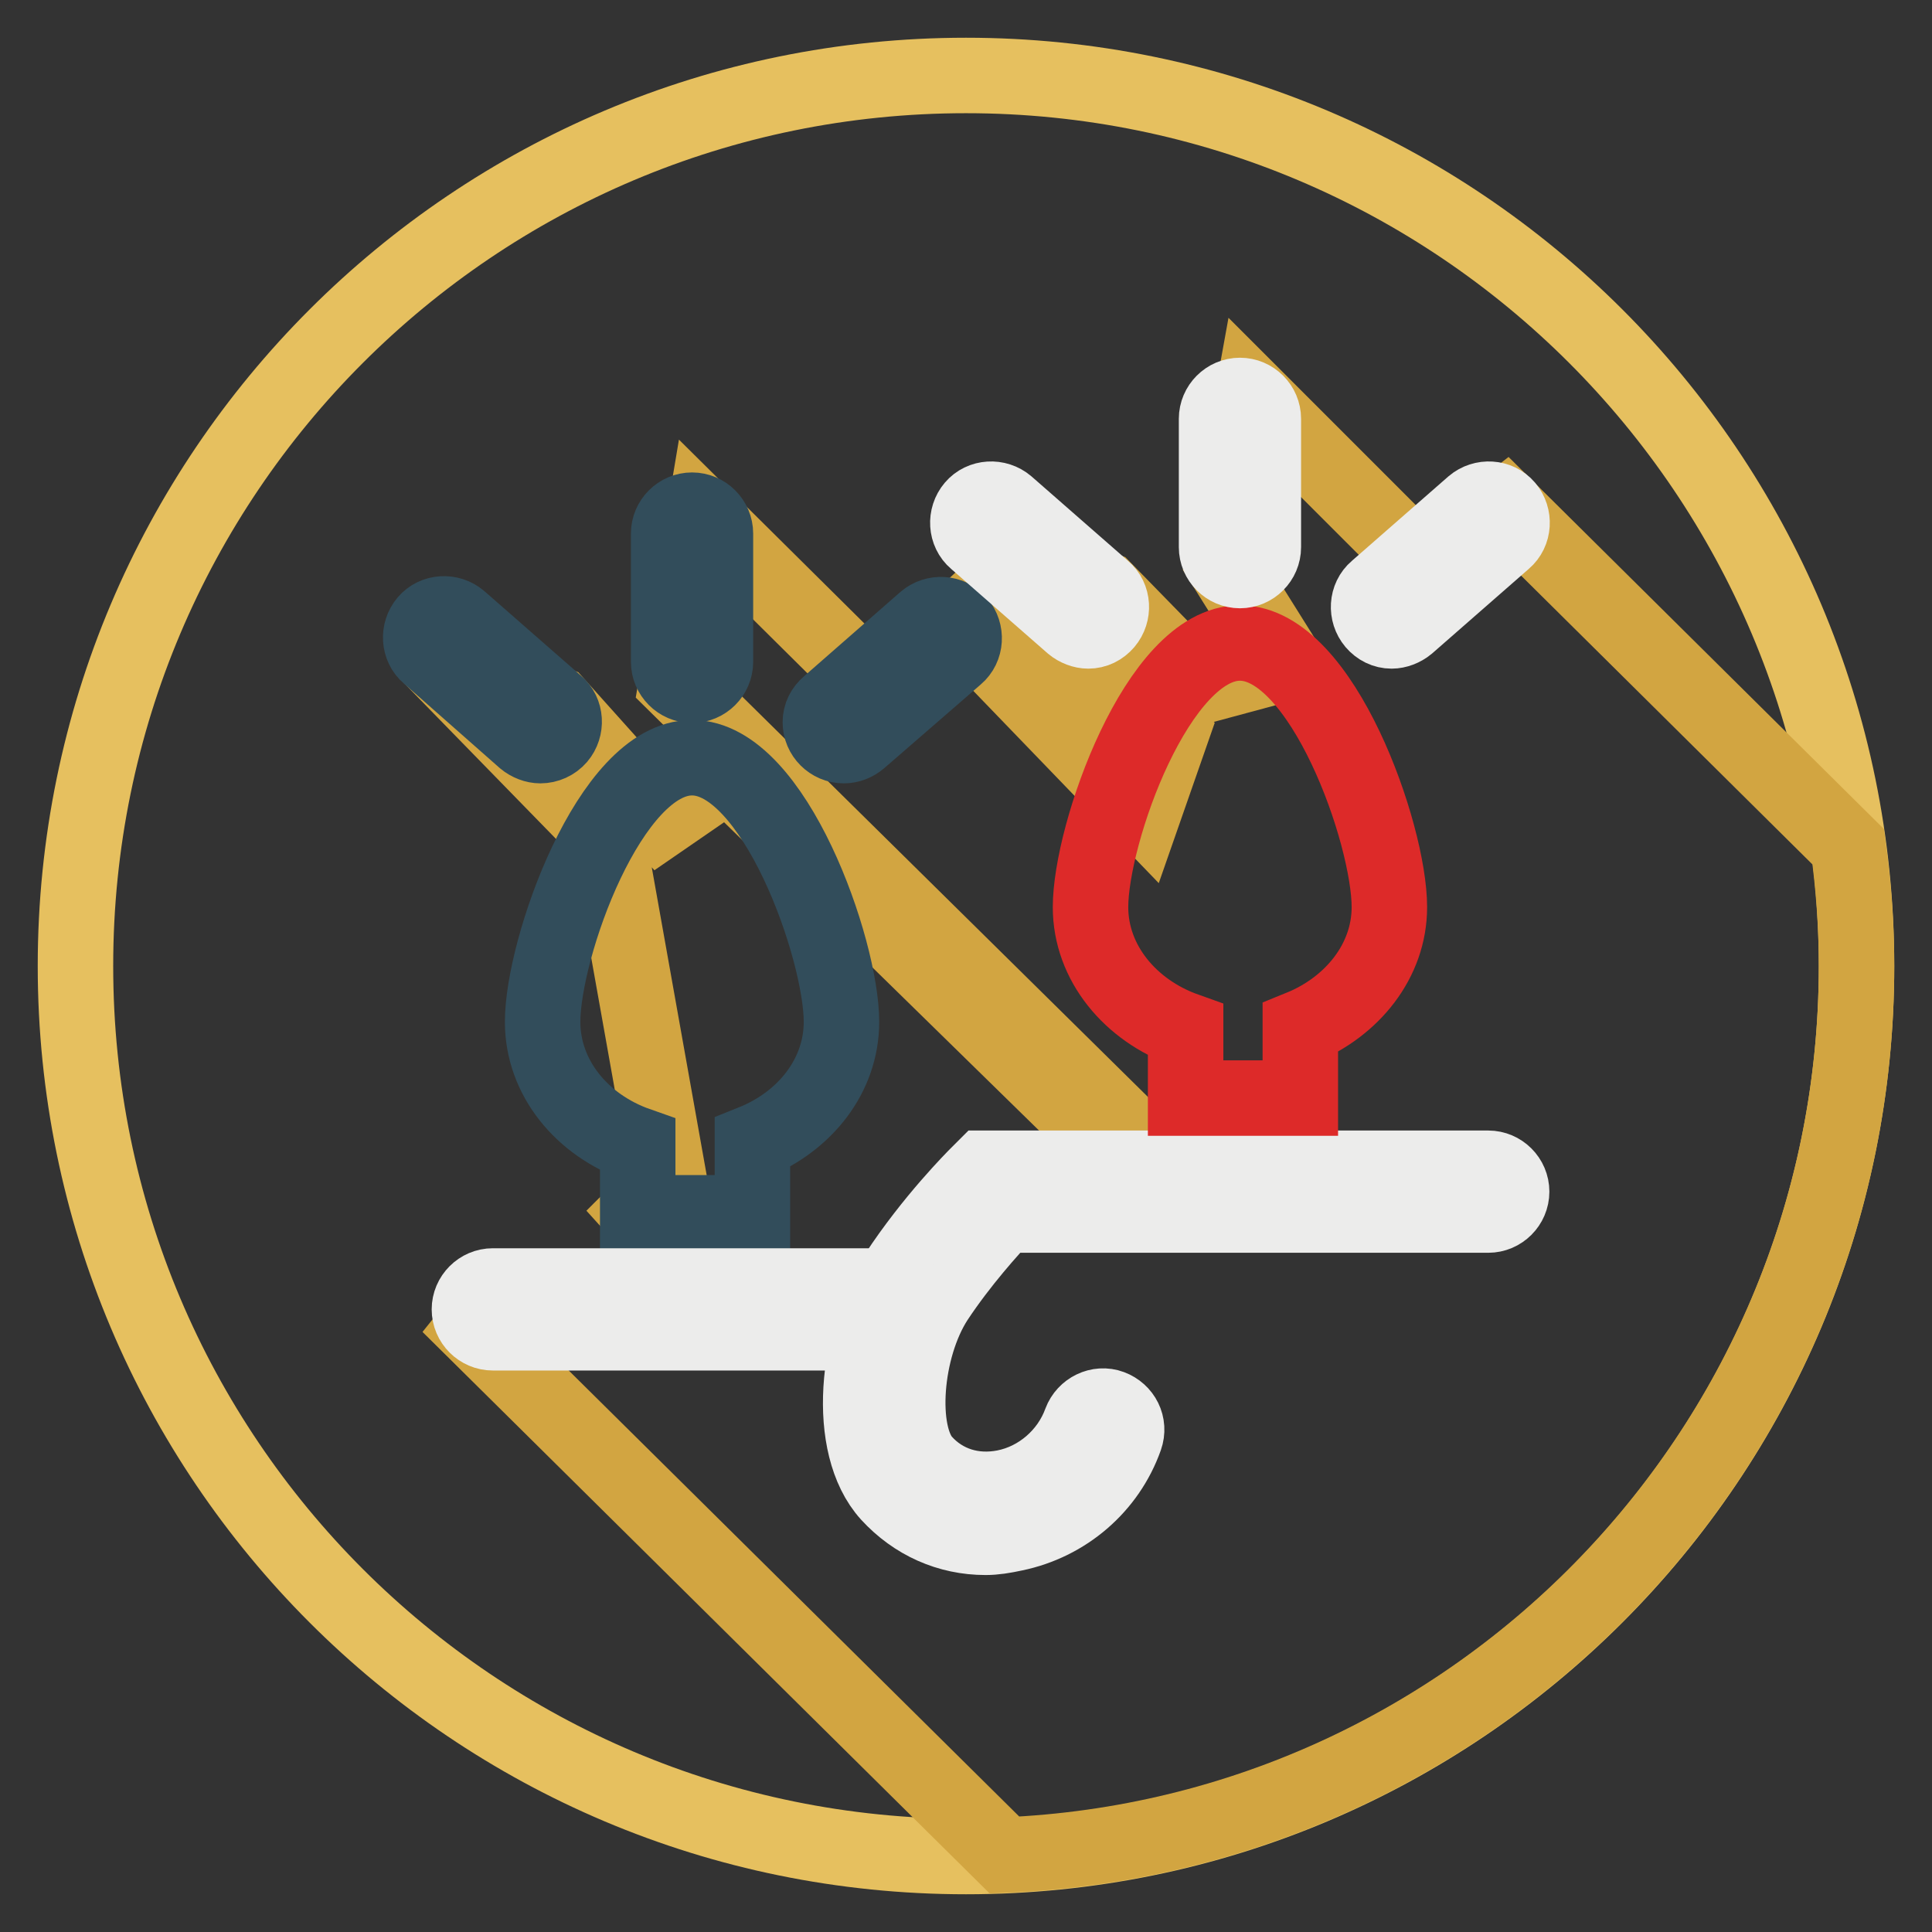
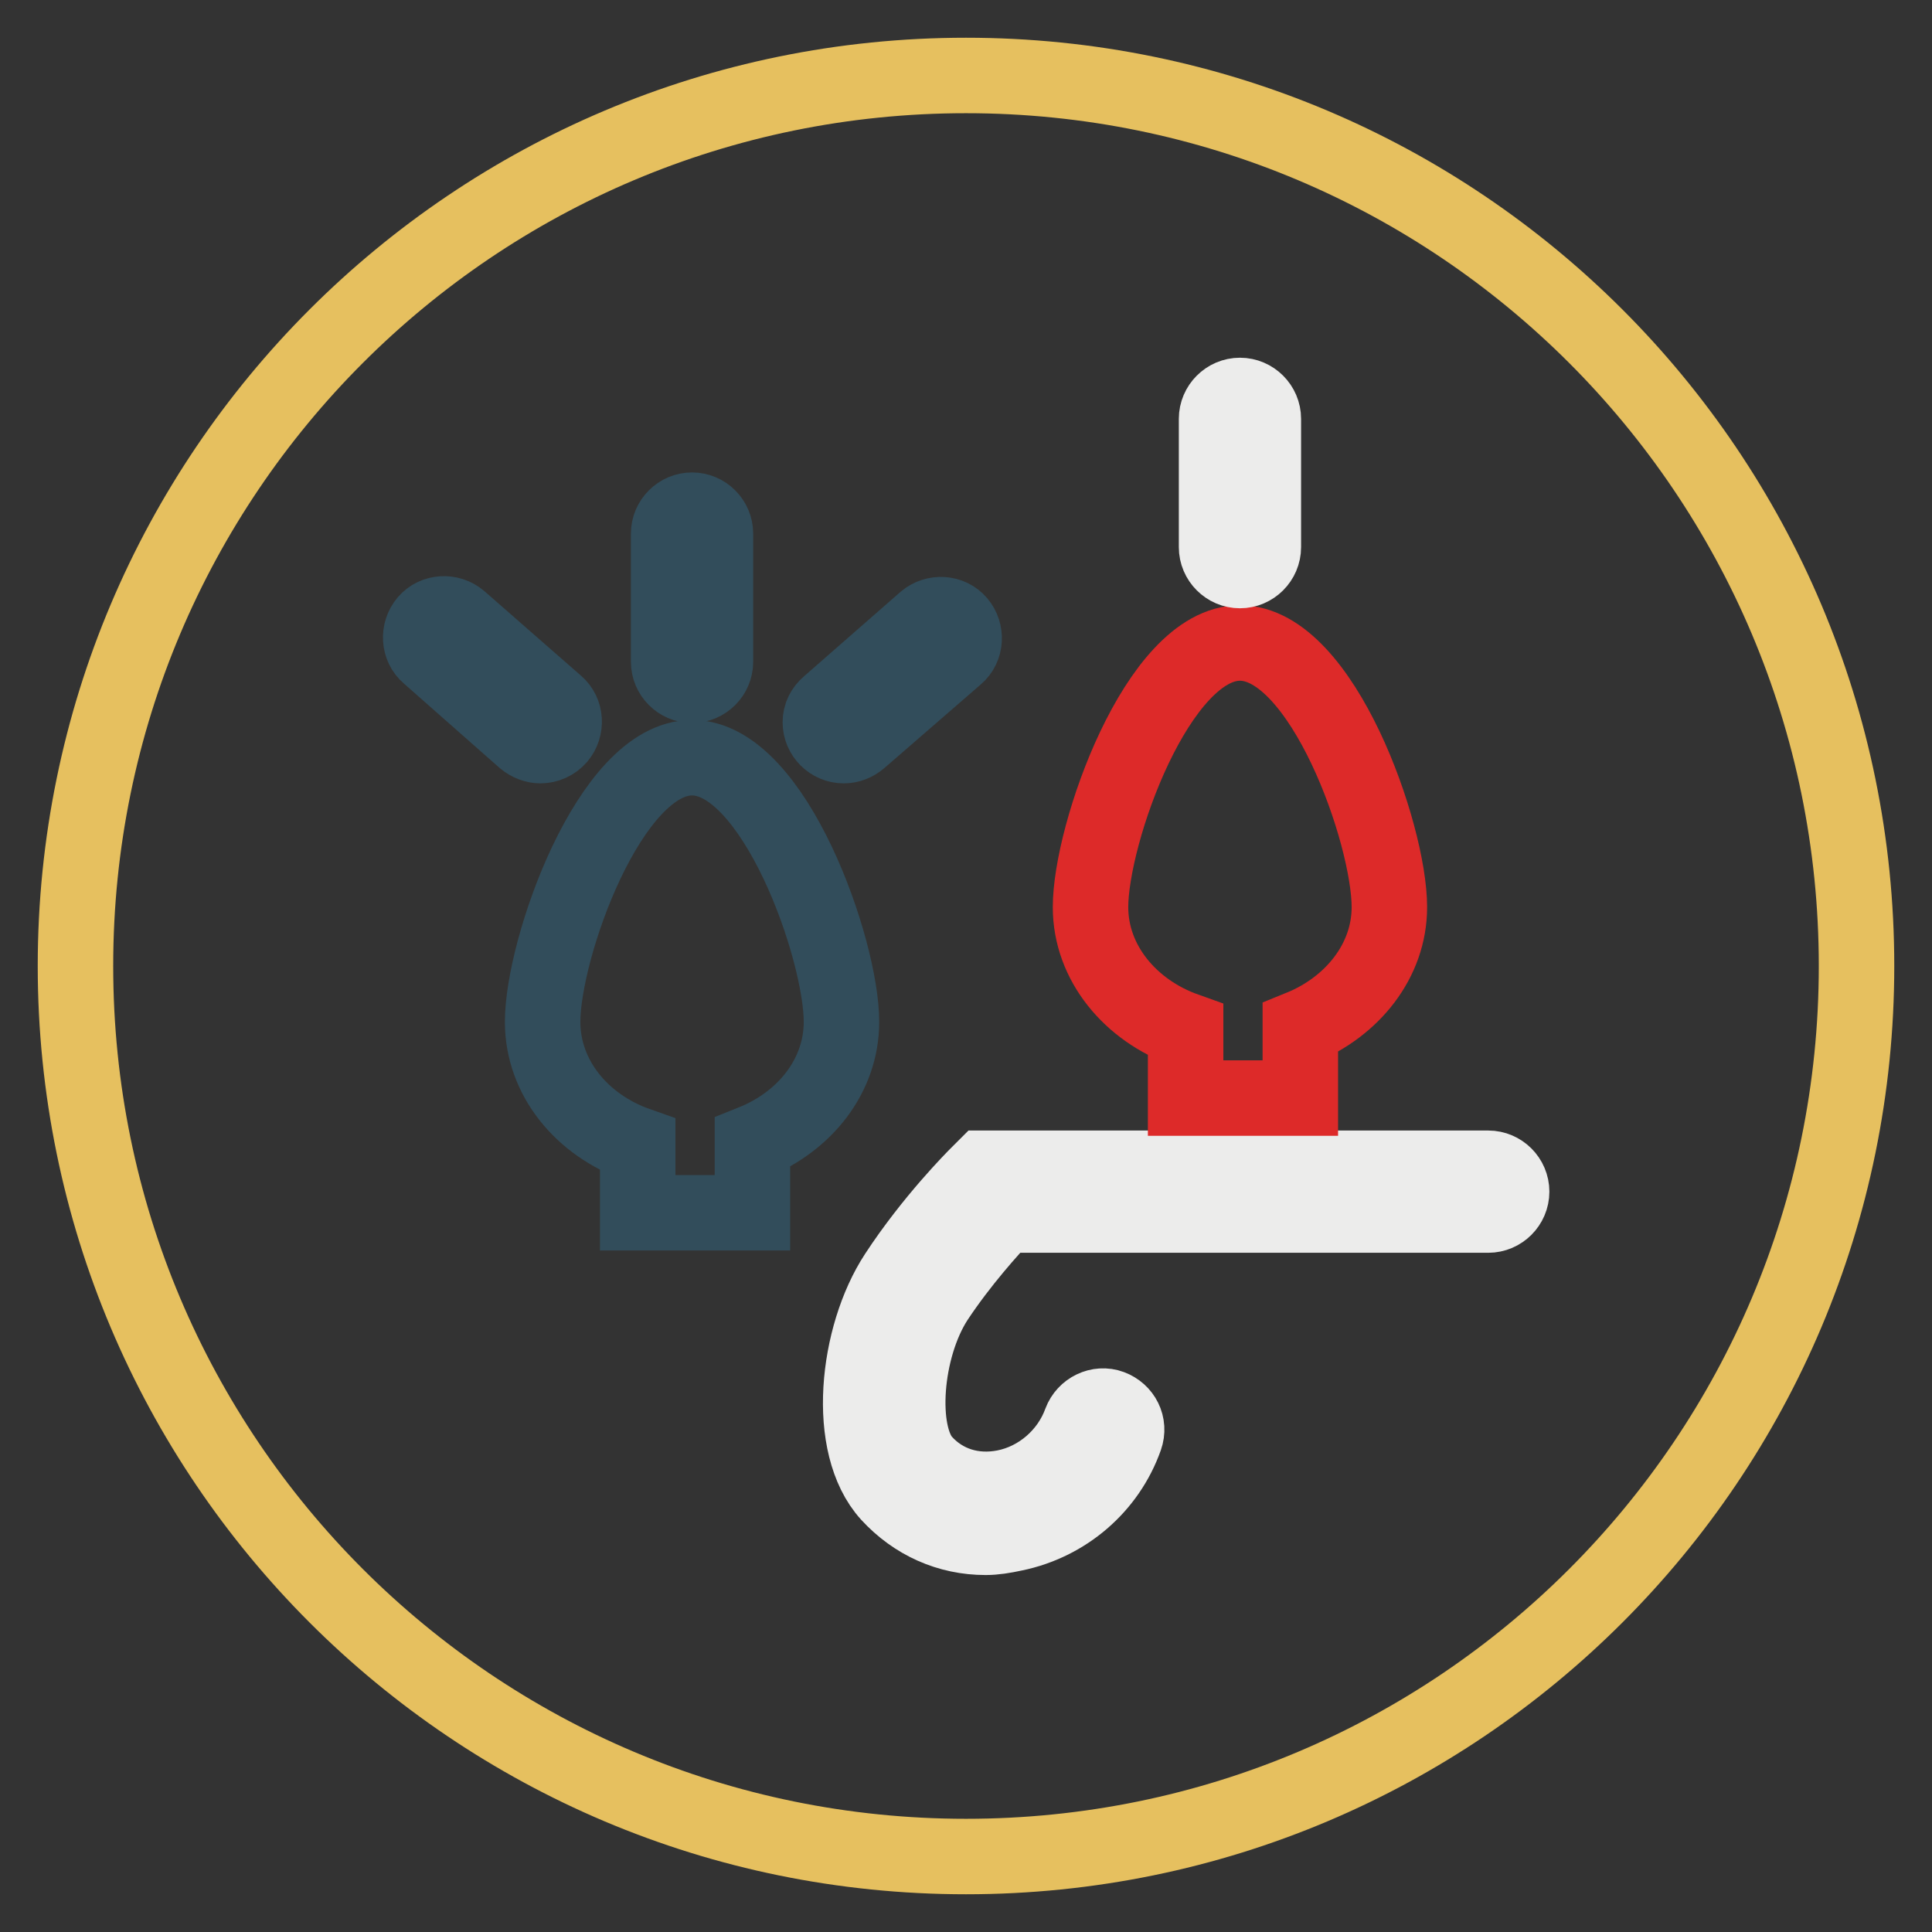
<svg xmlns="http://www.w3.org/2000/svg" version="1.1" x="0px" y="0px" viewBox="0 0 256 256" enable-background="new 0 0 256 256" xml:space="preserve">
  <rect x="0" y="0" width="256" height="256" fill="#333333" stroke="none" />
  <g>
    <path stroke-width="10" fill-opacity="0" stroke="#e6c05f" d="M10,128c0,65.2,52.8,118,118,118c65.2,0,118-52.8,118-118c0-65.2-52.8-118-118-118C62.8,10,10,62.8,10,128z " />
-     <path stroke-width="10" fill-opacity="0" stroke="#d2a541" d="M199.5,67.2L189,75.4l-23-23l-4,22.1l8.4,13.4L158.9,91l-12.6-12.9l-16.9-6.6l25.8,25.6l-3.7,10.6 l-24.5-25.4l-10.3,9.5L93.3,68.6l-3.7,22.1l67.4,66.5l-4,0.6l-56.5-55.3l-9,6.2L73.7,93.3l-16.9-6.6l23.8,24.4l8.1,45.4l-4.1,4.1 L95.8,173l-31.1,0.6l-2,2.5l70.4,69.7C195.9,243.2,246,191.4,246,128c0-5.4-0.4-10.6-1.1-15.8L199.5,67.2z" />
    <path stroke-width="10" fill-opacity="0" stroke="#324d5b" d="M111.5,135.4c0-9.6-8.9-35-19.8-35s-19.8,25.3-19.8,35c0,7.4,5.2,13.7,12.6,16.3v9h15.2v-9.3 C106.7,148.6,111.5,142.5,111.5,135.4z" />
    <path stroke-width="10" fill-opacity="0" stroke="#ececeb" d="M130.6,203.7c-4.9,0-9.4-2-12.8-5.7c-5.9-6.5-4.3-21,1-29.1c4.7-7.2,10.4-12.9,10.7-13.2l0.9-0.9h66.8 c1.7,0,3.1,1.4,3.1,3.1s-1.4,3.1-3.1,3.1H133c-1.7,1.8-5.7,6.2-9,11.2c-4.2,6.5-5,17.7-1.6,21.5c2.7,3,6.6,4.2,10.7,3.4 c4.6-0.9,8.5-4.3,10.1-8.7c0.6-1.6,2.4-2.5,4-1.9c0,0,0,0,0,0c1.6,0.6,2.5,2.3,1.9,4c0,0,0,0,0,0c-2.3,6.5-7.9,11.3-14.7,12.7 C133,203.5,131.8,203.7,130.6,203.7L130.6,203.7z" />
-     <path stroke-width="10" fill-opacity="0" stroke="#ececeb" d="M118.1,176.6H65.3c-1.7,0-3.1-1.4-3.1-3.1s1.4-3.1,3.1-3.1h52.8c1.7,0,3.1,1.4,3.1,3.1 S119.8,176.6,118.1,176.6z" />
    <path stroke-width="10" fill-opacity="0" stroke="#324d5b" d="M91.7,90.8c-1.7,0-3.1-1.4-3.1-3.1c0,0,0,0,0,0v-17c0-1.7,1.4-3.1,3.1-3.1c1.7,0,3.1,1.4,3.1,3.1v17 C94.8,89.4,93.4,90.8,91.7,90.8C91.7,90.8,91.7,90.8,91.7,90.8z M111.8,98.8c-1.7,0-3.1-1.4-3.1-3.1c0-0.9,0.4-1.7,1.1-2.3 l12.8-11.2c1.3-1.1,3.3-1,4.4,0.3c1.1,1.3,1,3.3-0.3,4.4L113.9,98C113.3,98.5,112.6,98.8,111.8,98.8z M71.6,98.8 c-0.7,0-1.5-0.3-2.1-0.8L56.8,86.8c-1.3-1.1-1.4-3.1-0.3-4.4c1.1-1.3,3.1-1.4,4.4-0.3l12.8,11.2c1.3,1.1,1.4,3.1,0.3,4.4 C73.4,98.4,72.5,98.8,71.6,98.8z" />
    <path stroke-width="10" fill-opacity="0" stroke="#dd2a29" d="M184.1,120.2c0-9.7-8.9-35-19.8-35c-10.9,0-19.8,25.3-19.8,35c0,7.4,5.3,13.7,12.6,16.3v9h15.2v-9.3 C179.2,133.4,184.1,127.3,184.1,120.2L184.1,120.2z" />
    <path stroke-width="10" fill-opacity="0" stroke="#ececeb" d="M164.3,75.6c-1.7,0-3.1-1.4-3.1-3.1c0,0,0,0,0,0v-17c0-1.7,1.4-3.1,3.1-3.1c0,0,0,0,0,0 c1.7,0,3.1,1.4,3.1,3.1c0,0,0,0,0,0v17C167.4,74.2,166,75.6,164.3,75.6z" />
-     <path stroke-width="10" fill-opacity="0" stroke="#ececeb" d="M184.4,83.6c-0.9,0-1.7-0.4-2.3-1.1c-1.1-1.3-1-3.3,0.3-4.4l12.8-11.2c1.3-1.1,3.3-1,4.4,0.3 c1.1,1.3,1,3.3-0.3,4.4l-12.8,11.2C185.9,83.3,185.1,83.6,184.4,83.6L184.4,83.6z M144.2,83.6c-0.7,0-1.5-0.3-2.1-0.8l-12.8-11.2 c-1.3-1.1-1.4-3.1-0.3-4.4c1.1-1.3,3.1-1.4,4.4-0.3l12.8,11.2c1.3,1.1,1.4,3.1,0.3,4.4C145.9,83.2,145.1,83.6,144.2,83.6 L144.2,83.6z" />
  </g>
</svg>